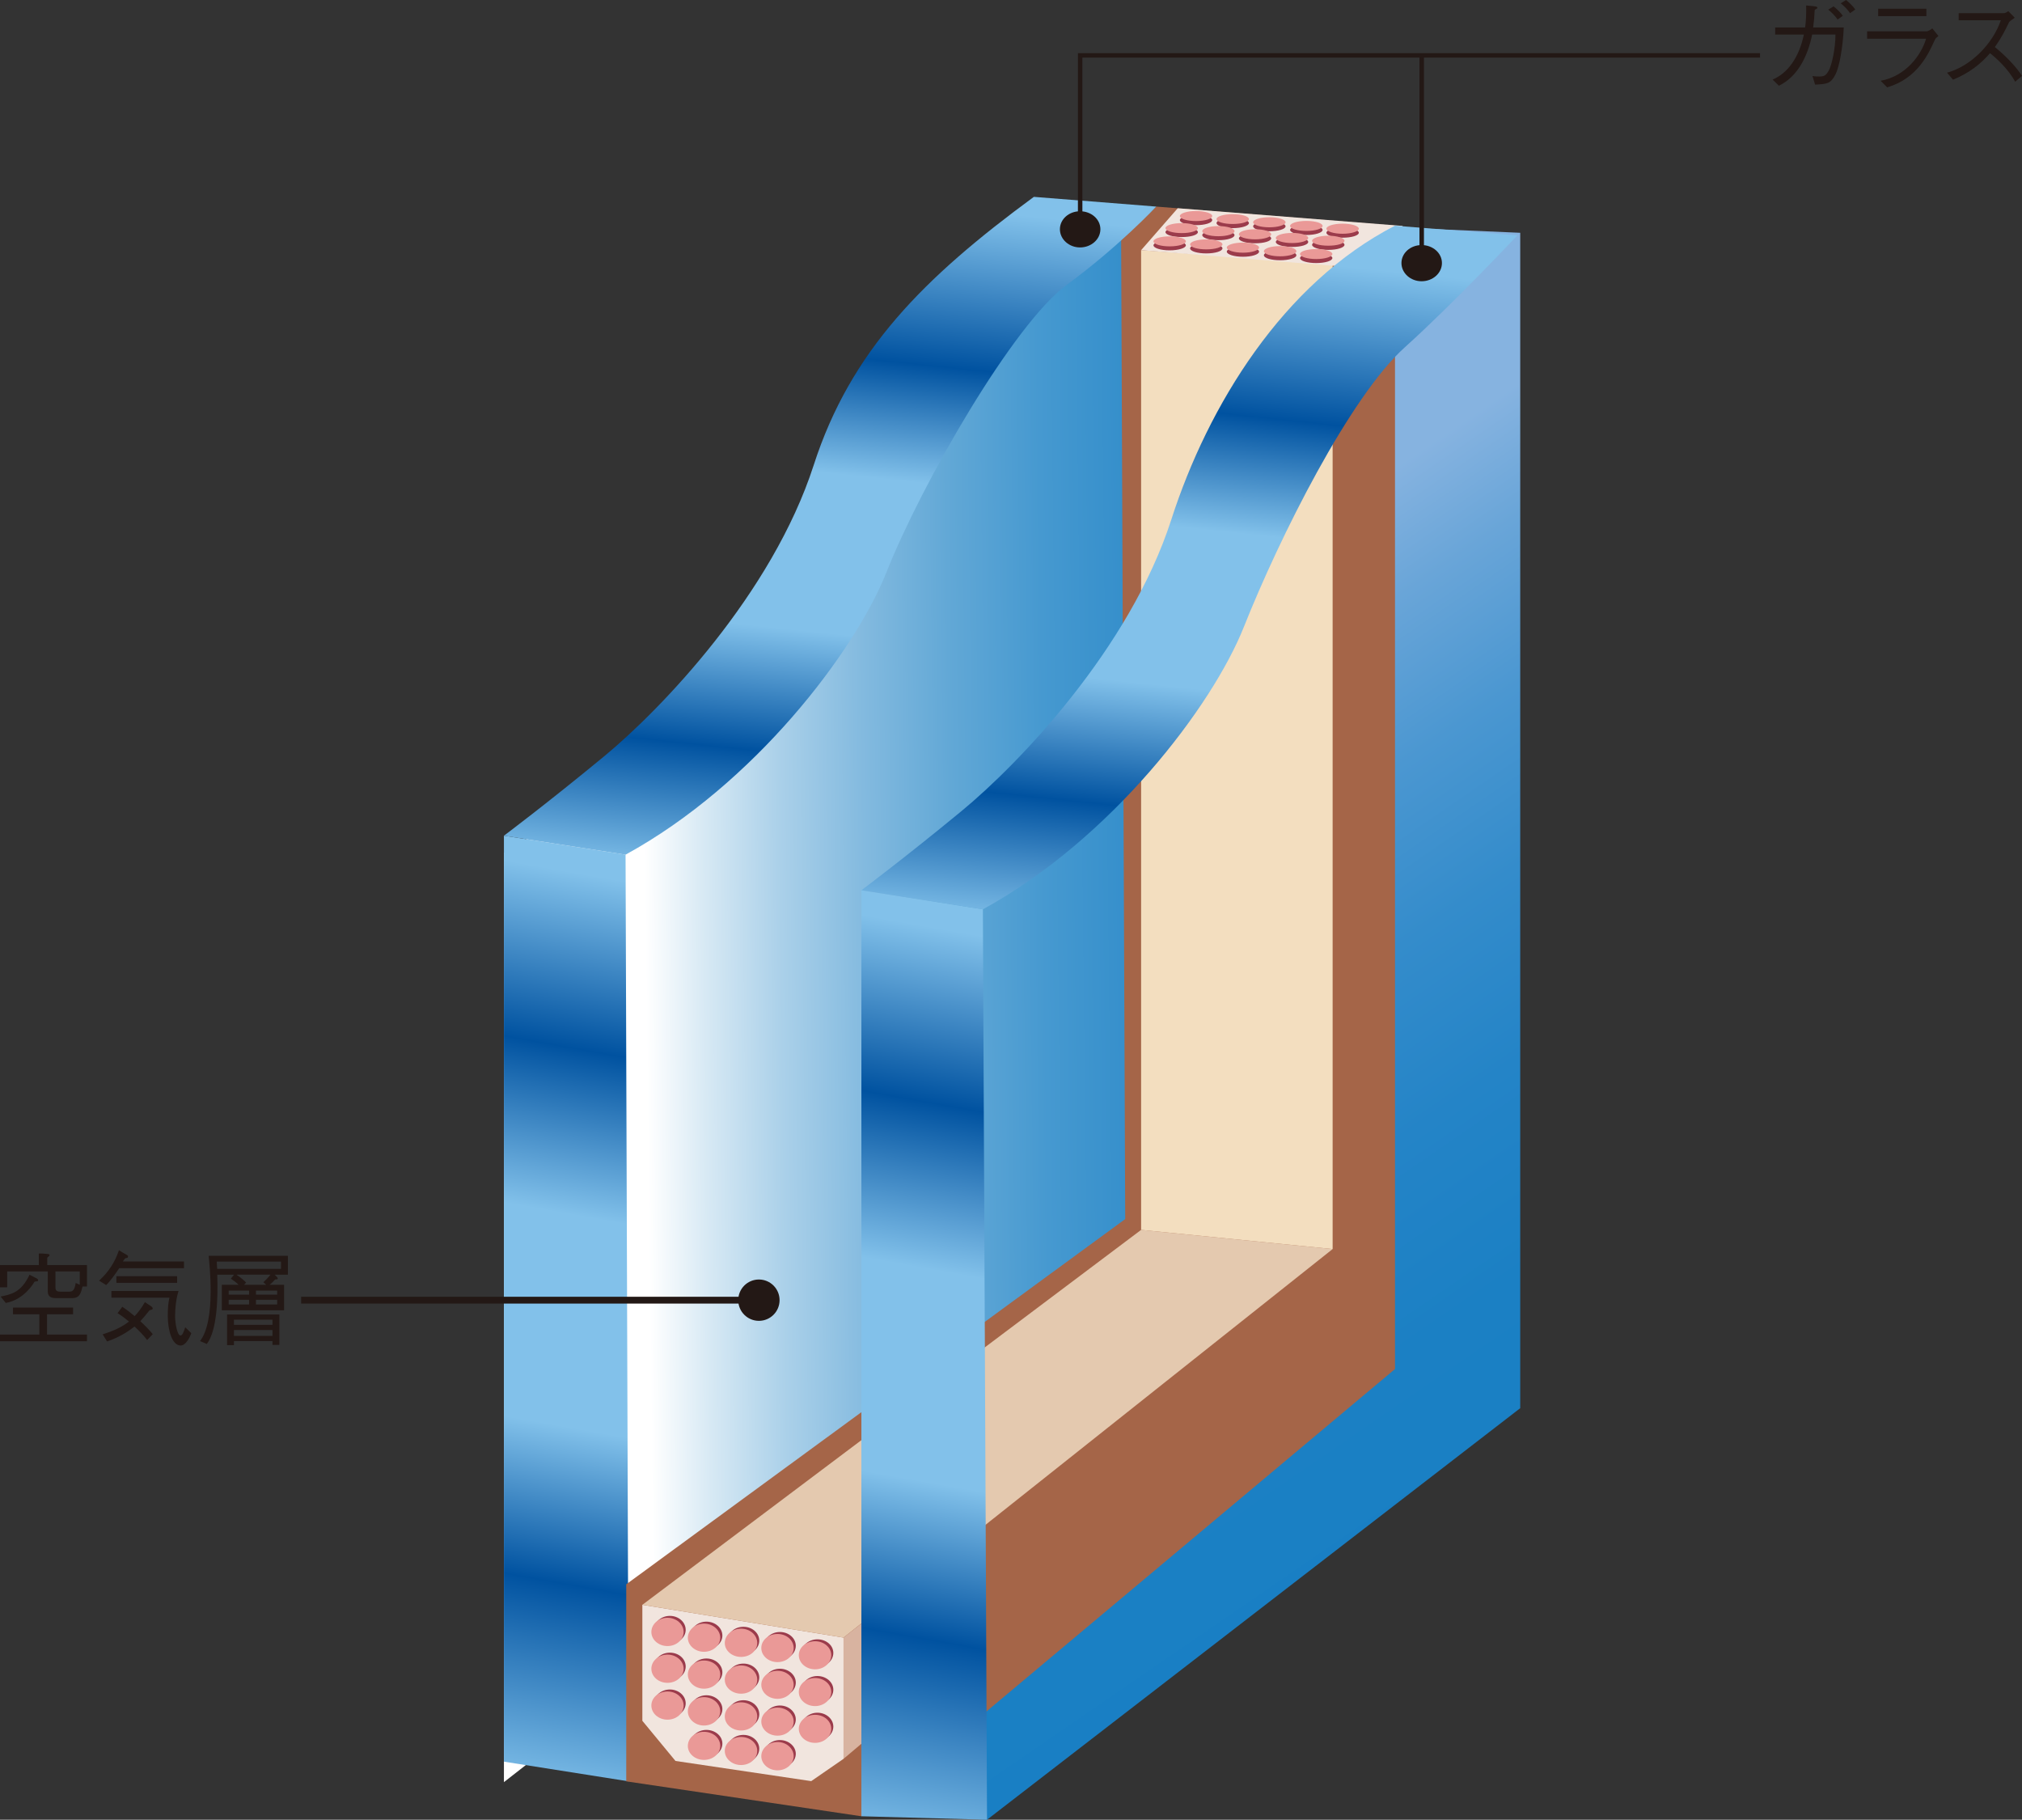
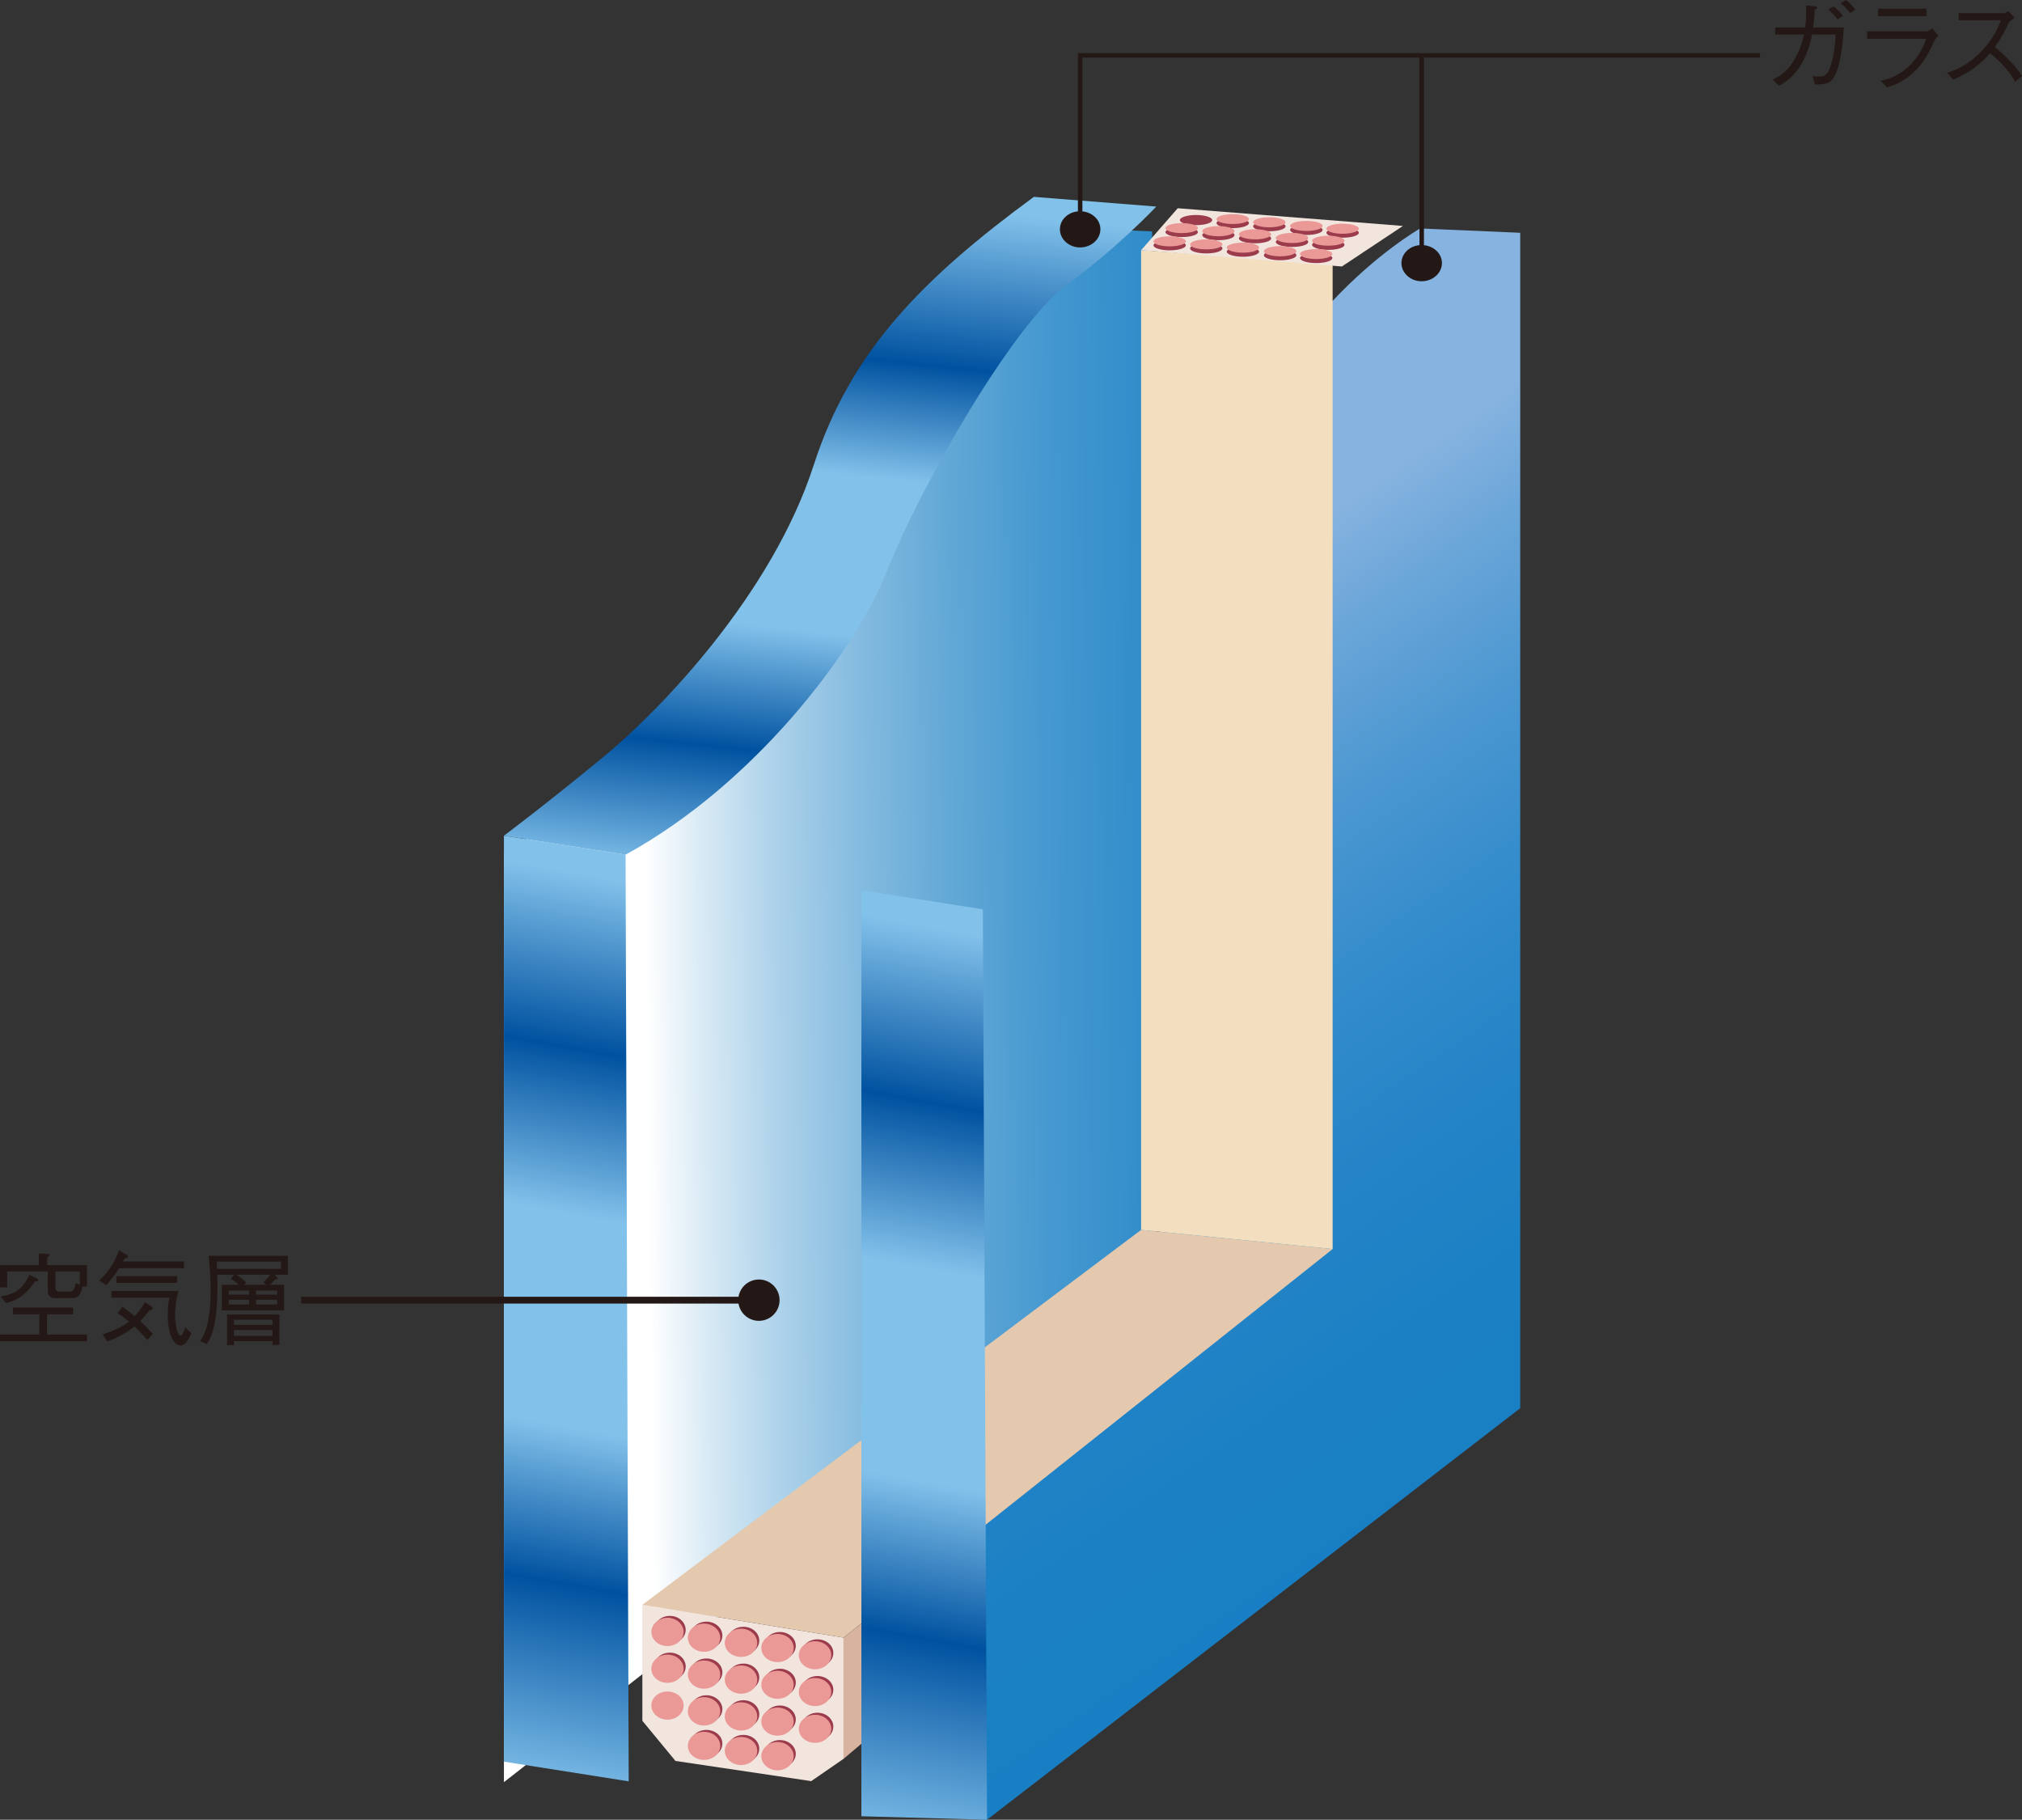
<svg xmlns="http://www.w3.org/2000/svg" xmlns:xlink="http://www.w3.org/1999/xlink" id="_レイヤー_2" data-name="レイヤー 2" viewBox="0 0 147.035 132.311">
  <rect x="0" y="0" width="147.035" height="132.311" fill="#333333" stroke="none" />
  <defs>
    <linearGradient id="linear-gradient" x1="-3924.215" y1="-4165.763" x2="-3807.453" y2="-4167.076" gradientTransform="translate(2720.795 2865.998) scale(.684 .67)" gradientUnits="userSpaceOnUse">
      <stop offset=".13" stop-color="#fff" />
      <stop offset=".184" stop-color="#d7e9f4" />
      <stop offset=".254" stop-color="#aad0e9" />
      <stop offset=".33" stop-color="#83badf" />
      <stop offset=".409" stop-color="#62a8d6" />
      <stop offset=".494" stop-color="#4699d0" />
      <stop offset=".586" stop-color="#328dca" />
      <stop offset=".688" stop-color="#2385c6" />
      <stop offset=".81" stop-color="#1a80c4" />
      <stop offset="1" stop-color="#187fc4" />
    </linearGradient>
    <linearGradient id="linear-gradient-2" x1="-3882.097" y1="-4206.931" x2="-3813.132" y2="-4108.554" gradientTransform="translate(2720.795 2864.559) scale(.684 .67)" gradientUnits="userSpaceOnUse">
      <stop offset=".13" stop-color="#86b3e0" />
      <stop offset=".228" stop-color="#69a5d8" />
      <stop offset=".353" stop-color="#4b97d1" />
      <stop offset=".487" stop-color="#348ccb" />
      <stop offset=".63" stop-color="#2484c7" />
      <stop offset=".79" stop-color="#1b80c4" />
      <stop offset="1" stop-color="#187fc4" />
    </linearGradient>
    <linearGradient id="linear-gradient-3" x1="-3908.774" y1="-4179.345" x2="-3926.46" y2="-4082.064" gradientTransform="translate(2720.795 2864.559) scale(.684 .67)" gradientUnits="userSpaceOnUse">
      <stop offset="0" stop-color="#82c1ea" />
      <stop offset=".19" stop-color="#0052a0" />
      <stop offset=".37" stop-color="#82c1ea" />
      <stop offset=".6" stop-color="#82c1ea" />
      <stop offset=".77" stop-color="#0052a0" />
      <stop offset="1" stop-color="#82c1ea" />
    </linearGradient>
    <linearGradient id="linear-gradient-4" x1="-3895.883" y1="-4177.691" x2="-3913.569" y2="-4080.41" gradientTransform="translate(2737.895 2867.408) scale(.684 .67)" xlink:href="#linear-gradient-3" />
    <linearGradient id="linear-gradient-5" x1="-3893.539" y1="-4179.243" x2="-3885.471" y2="-4253.867" xlink:href="#linear-gradient-3" />
    <linearGradient id="linear-gradient-6" x1="-3880.497" y1="-4177.565" x2="-3872.43" y2="-4252.179" gradientTransform="translate(2737.895 2867.408) scale(.684 .67)" xlink:href="#linear-gradient-3" />
  </defs>
  <g id="_レイヤー_2-2" data-name="レイヤー 2">
    <g>
      <g>
        <path d="M36.644,129.579V62.009c11.088-6.246,22.181-23.07,26.338-32.718,4.156-9.66,13.521-12.769,13.521-12.769l7.277.302v76.004l-47.135,36.75Z" style="fill: url(#linear-gradient);" />
        <path d="M71.774,132.311l-8.352-.531v-25.7l27.546-21.486V30.868s3.73-6.586,5.787-8.828c3.381-3.654,6.513-5.429,6.513-5.429l7.279.315v85.462l-38.773,29.923Z" style="fill: url(#linear-gradient-2);" />
        <polygon points="45.718 129.521 36.644 128.089 36.644 60.763 45.489 62.141 45.718 129.521" style="fill: url(#linear-gradient-3);" />
-         <polygon points="62.638 132.06 45.539 129.521 45.539 115.195 81.823 88.639 81.527 17.468 84.079 15.02 101.441 16.41 101.441 99.542 62.638 132.06" style="fill: #a56548;" />
        <polygon points="46.71 116.686 46.71 125.118 49.119 128.038 58.991 129.505 61.341 127.883 61.341 119.07 46.71 116.686" style="fill: #f1e5de;" />
        <polygon points="46.71 116.686 82.979 89.424 96.906 90.818 61.341 119.07 46.71 116.686" style="fill: #e4c9af;" />
        <polygon points="61.341 127.883 61.341 119.07 65.763 115.581 65.763 124.151 61.341 127.883" style="fill: #d8b3a0;" />
        <polygon points="71.774 132.311 62.638 132.06 62.638 64.731 71.473 66.115 71.774 132.311" style="fill: url(#linear-gradient-4);" />
        <polygon points="82.979 89.424 82.979 18.19 96.906 19.188 96.906 90.818 82.979 89.424" style="fill: #f3debf;" />
        <path d="M84.079,15.02l-8.899-.707c-8.013,5.886-13.322,11.179-16.01,19.508-3.02,9.354-11.091,17.753-15.248,21.178-4.159,3.43-7.277,5.764-7.277,5.764l8.845,1.379c9.345-5.111,16.679-14.77,18.968-20.528,2.596-6.541,9.265-18.065,13.076-20.874,3.817-2.798,6.546-5.719,6.546-5.719Z" style="fill: url(#linear-gradient-5);" />
        <polygon points="82.979 18.19 85.641 15.141 102.018 16.428 97.579 19.376 82.979 18.19" style="fill: #f1e5de;" />
-         <path d="M110.335,17.116l-8.894-.706c-8.127,4.179-13.589,13.051-16.272,21.387-3.023,9.359-11.096,17.753-15.252,21.178-4.154,3.423-7.279,5.756-7.279,5.756l8.836,1.384c9.35-5.116,16.684-14.77,18.976-20.531,2.601-6.543,7.717-16.745,11.699-20.328,3.481-3.127,8.187-8.14,8.187-8.14Z" style="fill: url(#linear-gradient-6);" />
        <g>
          <path d="M48.713,119.496c.636,0,1.149-.447,1.149-.99,0-.559-.513-1.016-1.149-1.016-.635,0-1.153.457-1.153,1.016,0,.543.518.99,1.153.99Z" style="fill: #9b3b4b;" />
          <path d="M48.539,119.684c.642,0,1.173-.46,1.173-1.023,0-.571-.531-1.033-1.173-1.033-.651,0-1.173.462-1.173,1.033,0,.564.522,1.023,1.173,1.023Z" style="fill: #ea9997;" />
        </g>
        <g>
-           <path d="M51.37,119.918c.635,0,1.16-.444,1.16-.993,0-.569-.526-1.016-1.16-1.016-.631,0-1.154.447-1.154,1.016,0,.548.523.993,1.154.993Z" style="fill: #9b3b4b;" />
+           <path d="M51.37,119.918c.635,0,1.16-.444,1.16-.993,0-.569-.526-1.016-1.16-1.016-.631,0-1.154.447-1.154,1.016,0,.548.523.993,1.154.993" style="fill: #9b3b4b;" />
          <path d="M51.19,120.101c.656,0,1.184-.462,1.184-1.018,0-.564-.528-1.031-1.184-1.031-.641,0-1.172.467-1.172,1.031,0,.556.531,1.018,1.172,1.018Z" style="fill: #ea9997;" />
        </g>
        <g>
          <path d="M54.062,120.296c.635,0,1.15-.452,1.15-1.01,0-.554-.515-1.003-1.15-1.003-.648,0-1.153.449-1.153,1.003,0,.559.505,1.01,1.153,1.01Z" style="fill: #9b3b4b;" />
          <path d="M53.888,120.474c.655,0,1.177-.452,1.177-1.013,0-.574-.522-1.041-1.177-1.041-.654,0-1.184.467-1.184,1.041,0,.561.531,1.013,1.184,1.013Z" style="fill: #ea9997;" />
        </g>
        <g>
          <path d="M56.714,120.672c.632,0,1.154-.452,1.154-1.011,0-.551-.522-1-1.154-1-.632,0-1.155.449-1.155,1,0,.559.523,1.011,1.155,1.011Z" style="fill: #9b3b4b;" />
          <path d="M56.537,120.852c.651,0,1.177-.457,1.177-1.026,0-.574-.526-1.021-1.177-1.021-.648,0-1.177.447-1.177,1.021,0,.569.529,1.026,1.177,1.026Z" style="fill: #ea9997;" />
        </g>
        <g>
          <path d="M48.713,122.18c.636,0,1.149-.457,1.149-1.008,0-.564-.513-1.008-1.149-1.008-.635,0-1.153.444-1.153,1.008,0,.551.518,1.008,1.153,1.008Z" style="fill: #9b3b4b;" />
          <path d="M48.539,122.358c.642,0,1.173-.452,1.173-1.026,0-.564-.531-1.026-1.173-1.026-.651,0-1.173.462-1.173,1.026,0,.574.522,1.026,1.173,1.026Z" style="fill: #ea9997;" />
        </g>
        <g>
          <path d="M51.37,122.599c.635,0,1.16-.454,1.16-1.005,0-.561-.526-1.006-1.16-1.006-.631,0-1.154.444-1.154,1.006,0,.551.523,1.005,1.154,1.005Z" style="fill: #9b3b4b;" />
          <path d="M51.19,122.784c.656,0,1.184-.462,1.184-1.028,0-.574-.528-1.021-1.184-1.021-.641,0-1.172.447-1.172,1.021,0,.566.531,1.028,1.172,1.028Z" style="fill: #ea9997;" />
        </g>
        <g>
          <path d="M54.062,122.97c.635,0,1.15-.449,1.15-1.006,0-.551-.515-1.005-1.15-1.005-.648,0-1.153.454-1.153,1.005,0,.556.505,1.006,1.153,1.006Z" style="fill: #9b3b4b;" />
          <path d="M53.888,123.148c.655,0,1.177-.449,1.177-1.021,0-.566-.522-1.033-1.177-1.033-.654,0-1.184.467-1.184,1.033,0,.571.531,1.021,1.184,1.021Z" style="fill: #ea9997;" />
        </g>
        <g>
          <path d="M56.714,123.346c.632,0,1.154-.444,1.154-1.008,0-.553-.522-1.005-1.154-1.005-.632,0-1.155.452-1.155,1.005,0,.564.523,1.008,1.155,1.008Z" style="fill: #9b3b4b;" />
          <path d="M56.537,123.521c.651,0,1.177-.452,1.177-1.023,0-.564-.526-1.016-1.177-1.016-.648,0-1.177.452-1.177,1.016,0,.571.529,1.023,1.177,1.023Z" style="fill: #ea9997;" />
        </g>
        <g>
-           <path d="M48.713,124.844c.636,0,1.149-.447,1.149-.998s-.513-1.003-1.149-1.003c-.635,0-1.153.452-1.153,1.003s.518.998,1.153.998Z" style="fill: #9b3b4b;" />
          <path d="M48.539,125.037c.642,0,1.173-.457,1.173-1.031,0-.569-.531-1.018-1.173-1.018-.651,0-1.173.449-1.173,1.018,0,.574.522,1.031,1.173,1.031Z" style="fill: #ea9997;" />
        </g>
        <g>
          <path d="M51.37,125.27c.635,0,1.16-.449,1.16-.998,0-.561-.526-1.01-1.16-1.01-.631,0-1.154.449-1.154,1.01,0,.548.523.998,1.154.998Z" style="fill: #9b3b4b;" />
          <path d="M51.19,125.463c.656,0,1.184-.467,1.184-1.033,0-.566-.528-1.031-1.184-1.031-.641,0-1.172.465-1.172,1.031,0,.566.531,1.033,1.172,1.033Z" style="fill: #ea9997;" />
        </g>
        <g>
          <path d="M54.062,125.643c.635,0,1.15-.449,1.15-1.005,0-.556-.515-1.016-1.15-1.016-.648,0-1.153.46-1.153,1.016,0,.556.505,1.005,1.153,1.005Z" style="fill: #9b3b4b;" />
          <path d="M53.888,125.824c.655,0,1.177-.452,1.177-1.023,0-.566-.522-1.026-1.177-1.026-.654,0-1.184.46-1.184,1.026,0,.571.531,1.023,1.184,1.023Z" style="fill: #ea9997;" />
        </g>
        <g>
          <path d="M56.714,126.014c.632,0,1.154-.444,1.154-.995,0-.556-.522-1.013-1.154-1.013-.632,0-1.155.457-1.155,1.013,0,.551.523.995,1.155.995Z" style="fill: #9b3b4b;" />
          <path d="M56.537,126.199c.651,0,1.177-.454,1.177-1.026,0-.564-.526-1.013-1.177-1.013-.648,0-1.177.449-1.177,1.013,0,.571.529,1.026,1.177,1.026Z" style="fill: #ea9997;" />
        </g>
        <g>
          <path d="M59.44,121.19c.64,0,1.158-.447,1.158-1.005,0-.554-.518-.99-1.158-.99-.628,0-1.151.437-1.151.99,0,.559.523,1.005,1.151,1.005Z" style="fill: #9b3b4b;" />
          <path d="M59.271,121.375c.646,0,1.177-.462,1.177-1.028,0-.561-.531-1.013-1.177-1.013-.656,0-1.184.452-1.184,1.013,0,.566.528,1.028,1.184,1.028Z" style="fill: #ea9997;" />
        </g>
        <g>
          <path d="M59.44,123.864c.64,0,1.158-.444,1.158-1.006,0-.546-.518-.995-1.158-.995-.628,0-1.151.449-1.151.995,0,.561.523,1.006,1.151,1.006Z" style="fill: #9b3b4b;" />
          <path d="M59.271,124.049c.646,0,1.177-.46,1.177-1.023,0-.569-.531-1.018-1.177-1.018-.656,0-1.184.449-1.184,1.018,0,.564.528,1.023,1.184,1.023Z" style="fill: #ea9997;" />
        </g>
        <g>
          <path d="M59.44,126.547c.64,0,1.158-.46,1.158-1.005,0-.556-.518-1.011-1.158-1.011-.628,0-1.151.454-1.151,1.011,0,.546.523,1.005,1.151,1.005Z" style="fill: #9b3b4b;" />
          <path d="M59.271,126.723c.646,0,1.177-.46,1.177-1.023,0-.561-.531-1.018-1.177-1.018-.656,0-1.184.457-1.184,1.018,0,.564.528,1.023,1.184,1.023Z" style="fill: #ea9997;" />
        </g>
        <g>
          <path d="M51.37,127.774c.635,0,1.16-.432,1.16-1,0-.553-.526-.993-1.16-.993-.631,0-1.154.439-1.154.993,0,.569.523,1,1.154,1Z" style="fill: #9b3b4b;" />
          <path d="M51.19,127.962c.656,0,1.184-.452,1.184-1.013,0-.581-.528-1.031-1.184-1.031-.641,0-1.172.449-1.172,1.031,0,.561.531,1.013,1.172,1.013Z" style="fill: #ea9997;" />
        </g>
        <g>
          <path d="M54.062,128.16c.635,0,1.15-.46,1.15-1.016,0-.546-.515-1-1.15-1-.648,0-1.153.454-1.153,1,0,.556.505,1.016,1.153,1.016Z" style="fill: #9b3b4b;" />
          <path d="M53.888,128.335c.655,0,1.177-.46,1.177-1.033,0-.559-.522-1.008-1.177-1.008-.654,0-1.184.449-1.184,1.008,0,.574.531,1.033,1.184,1.033Z" style="fill: #ea9997;" />
        </g>
        <g>
          <path d="M56.714,128.53c.632,0,1.154-.46,1.154-1.013,0-.543-.522-.998-1.154-.998-.632,0-1.155.454-1.155.998,0,.554.523,1.013,1.155,1.013Z" style="fill: #9b3b4b;" />
          <path d="M56.537,128.721c.651,0,1.177-.465,1.177-1.033,0-.561-.526-1.028-1.177-1.028-.648,0-1.177.467-1.177,1.028,0,.569.529,1.033,1.177,1.033Z" style="fill: #ea9997;" />
        </g>
        <g>
          <path d="M86.971,16.372c.651,0,1.178-.163,1.178-.373,0-.196-.527-.367-1.178-.367-.64,0-1.173.171-1.173.367,0,.211.533.373,1.173.373Z" style="fill: #9b3b4b;" />
-           <path d="M86.971,16.073c.651,0,1.178-.16,1.178-.371,0-.188-.527-.361-1.178-.361-.64,0-1.173.173-1.173.361,0,.211.533.371,1.173.371Z" style="fill: #ea9997;" />
        </g>
        <g>
          <path d="M89.638,16.588c.646,0,1.181-.169,1.181-.366,0-.211-.534-.368-1.181-.368-.649,0-1.174.157-1.174.368,0,.197.526.366,1.174.366Z" style="fill: #9b3b4b;" />
          <path d="M89.638,16.286c.646,0,1.181-.154,1.181-.358,0-.197-.534-.359-1.181-.359-.649,0-1.174.163-1.174.359,0,.204.526.358,1.174.358Z" style="fill: #ea9997;" />
        </g>
        <g>
          <path d="M92.3,16.814c.645,0,1.182-.152,1.182-.361,0-.201-.537-.363-1.182-.363-.644,0-1.174.163-1.174.363,0,.208.531.361,1.174.361Z" style="fill: #9b3b4b;" />
          <path d="M92.3,16.527c.645,0,1.182-.163,1.182-.369,0-.197-.537-.363-1.182-.363-.644,0-1.174.166-1.174.363,0,.207.531.369,1.174.369Z" style="fill: #ea9997;" />
        </g>
        <g>
          <path d="M95.004,17.086c.646,0,1.172-.17,1.172-.367,0-.204-.526-.367-1.172-.367-.659,0-1.19.163-1.19.367,0,.197.531.367,1.19.367Z" style="fill: #9b3b4b;" />
          <path d="M95.004,16.791c.646,0,1.172-.163,1.172-.363,0-.203-.526-.366-1.172-.366-.659,0-1.19.163-1.19.366,0,.201.531.363,1.19.363Z" style="fill: #ea9997;" />
        </g>
        <g>
          <path d="M97.628,17.283c.65,0,1.182-.159,1.182-.359,0-.204-.532-.367-1.182-.367s-1.173.163-1.173.367c0,.201.523.359,1.173.359Z" style="fill: #9b3b4b;" />
          <path d="M97.628,16.997c.65,0,1.182-.173,1.182-.368,0-.201-.532-.366-1.182-.366s-1.173.165-1.173.366c0,.196.523.368,1.173.368Z" style="fill: #ea9997;" />
        </g>
        <g>
          <path d="M85.933,17.236c.654,0,1.174-.157,1.174-.358,0-.203-.521-.363-1.174-.363-.646,0-1.182.16-1.182.363,0,.201.536.358,1.182.358Z" style="fill: #9b3b4b;" />
          <path d="M85.933,16.949c.654,0,1.174-.163,1.174-.361,0-.203-.521-.366-1.174-.366-.646,0-1.182.163-1.182.366,0,.198.536.361,1.182.361Z" style="fill: #ea9997;" />
        </g>
        <g>
          <path d="M88.599,17.464c.644,0,1.172-.163,1.172-.373,0-.188-.528-.359-1.172-.359-.655,0-1.173.171-1.173.359,0,.211.518.373,1.173.373Z" style="fill: #9b3b4b;" />
          <path d="M88.599,17.177c.644,0,1.172-.168,1.172-.373,0-.197-.528-.366-1.172-.366-.655,0-1.173.169-1.173.366,0,.206.518.373,1.173.373Z" style="fill: #ea9997;" />
        </g>
        <g>
          <path d="M91.268,17.69c.646,0,1.169-.159,1.169-.355,0-.206-.523-.371-1.169-.371-.656,0-1.178.165-1.178.371,0,.197.522.355,1.178.355Z" style="fill: #9b3b4b;" />
          <path d="M91.268,17.403c.646,0,1.169-.168,1.169-.366,0-.203-.523-.369-1.169-.369-.656,0-1.178.166-1.178.369,0,.198.522.366,1.178.366Z" style="fill: #ea9997;" />
        </g>
        <g>
          <path d="M93.957,17.955c.654,0,1.173-.159,1.173-.364,0-.203-.519-.368-1.173-.368-.644,0-1.182.165-1.182.368,0,.206.538.364,1.182.364Z" style="fill: #9b3b4b;" />
          <path d="M93.957,17.672c.654,0,1.173-.166,1.173-.367,0-.207-.519-.369-1.173-.369-.644,0-1.182.163-1.182.369,0,.201.538.367,1.182.367Z" style="fill: #ea9997;" />
        </g>
        <g>
          <path d="M96.589,18.169c.649,0,1.179-.169,1.179-.367,0-.211-.531-.369-1.179-.369-.648,0-1.176.159-1.176.369,0,.198.528.367,1.176.367Z" style="fill: #9b3b4b;" />
          <path d="M96.589,17.865c.649,0,1.179-.155,1.179-.359,0-.194-.531-.367-1.179-.367-.648,0-1.176.173-1.176.367,0,.204.528.359,1.176.359Z" style="fill: #ea9997;" />
        </g>
        <g>
          <path d="M85.051,18.203c.65,0,1.182-.168,1.182-.366,0-.194-.532-.353-1.182-.353-.644,0-1.173.159-1.173.353,0,.198.53.366,1.173.366Z" style="fill: #9b3b4b;" />
          <path d="M85.051,17.914c.65,0,1.182-.163,1.182-.363,0-.203-.532-.366-1.182-.366-.644,0-1.173.163-1.173.366,0,.201.53.363,1.173.363Z" style="fill: #ea9997;" />
        </g>
        <g>
          <path d="M87.72,18.426c.653,0,1.173-.163,1.173-.369,0-.201-.521-.367-1.173-.367-.656,0-1.177.166-1.177.367,0,.207.521.369,1.177.369Z" style="fill: #9b3b4b;" />
          <path d="M87.72,18.131c.653,0,1.173-.156,1.173-.367,0-.188-.521-.36-1.173-.36-.656,0-1.177.173-1.177.36,0,.211.521.367,1.177.367Z" style="fill: #ea9997;" />
        </g>
        <g>
          <path d="M90.387,18.669c.644,0,1.169-.171,1.169-.372,0-.206-.526-.368-1.169-.368-.648,0-1.178.163-1.178.368,0,.201.531.372,1.178.372Z" style="fill: #9b3b4b;" />
          <path d="M90.387,18.373c.644,0,1.169-.17,1.169-.373,0-.198-.526-.361-1.169-.361-.648,0-1.178.163-1.178.361,0,.203.531.373,1.178.373Z" style="fill: #ea9997;" />
        </g>
        <g>
          <path d="M93.086,18.924c.64,0,1.183-.163,1.183-.363,0-.208-.543-.371-1.183-.371-.654,0-1.179.163-1.179.371,0,.201.526.363,1.179.363Z" style="fill: #9b3b4b;" />
          <path d="M93.086,18.637c.64,0,1.183-.169,1.183-.366,0-.215-.543-.377-1.183-.377-.654,0-1.179.163-1.179.377,0,.197.526.366,1.179.366Z" style="fill: #ea9997;" />
        </g>
        <g>
          <path d="M95.713,19.127c.649,0,1.174-.163,1.174-.363,0-.203-.526-.369-1.174-.369-.651,0-1.177.166-1.177.369,0,.201.526.363,1.177.363Z" style="fill: #9b3b4b;" />
          <path d="M95.713,18.835c.649,0,1.174-.166,1.174-.367,0-.197-.526-.359-1.174-.359-.651,0-1.177.163-1.177.359,0,.201.526.367,1.177.367Z" style="fill: #ea9997;" />
        </g>
        <g>
          <path d="M131.265,1.997c.066-.479.088-1.039.073-1.599l.465.044c.096.015.354.015.354.118,0,.103-.199.103-.199.191-.015.405-.052.833-.11,1.245h2.226c-.059,1.408-.316,2.867-.604,3.42-.346.678-.619.692-1.481.737l-.191-.627c.214.037.384.037.486.037.391,0,.502-.089.7-.435.199-.347.486-1.548.486-2.617h-1.694c-.317,1.562-1.047,3.059-2.418,3.723l-.457-.45c1.091-.457,1.924-1.599,2.271-3.272h-2.086v-.516h2.182ZM133.336.464c.221.17.545.487.67.686l-.383.273c-.147-.244-.486-.575-.678-.723l.391-.236ZM134.242,0c.221.177.545.494.671.692l-.384.266c-.14-.235-.486-.575-.678-.715l.391-.243Z" style="fill: #231815;" />
          <path d="M135.772,2.815v-.538h4.333c.089,0,.317-.125.405-.214l.45.553c-.118.096-.214.17-.258.272-.457,1.003-1.246,2.809-3.472,3.464l-.479-.479c1.821-.324,2.956-1.857,3.31-3.059h-4.289ZM140.084,1.172h-3.509v-.538h3.509v.538Z" style="fill: #231815;" />
          <path d="M146.505,1.29c-.162.117-.376.25-.42.346-.303.634-.612,1.217-1.024,1.784.817.663,1.584,1.474,1.975,2.101l-.501.42c-.516-.958-1.415-1.754-1.828-2.071-.67.781-1.525,1.452-2.689,1.924l-.436-.509c1.688-.449,3.317-2.063,3.914-3.811h-3.066v-.516h3.28c.088,0,.191-.052.331-.147l.465.479Z" style="fill: #231815;" />
        </g>
        <g>
          <path d="M78.538,17.991c.818,0,1.48-.594,1.48-1.323,0-.731-.663-1.308-1.48-1.308-.804,0-1.464.576-1.464,1.308,0,.729.66,1.323,1.464,1.323Z" style="fill: #231815;" />
          <path d="M103.374,20.45c.818,0,1.48-.594,1.48-1.323,0-.731-.663-1.308-1.48-1.308-.804,0-1.464.576-1.464,1.308,0,.729.66,1.323,1.464,1.323Z" style="fill: #231815;" />
        </g>
      </g>
      <polyline points="78.546 16.676 78.546 4.027 127.985 4.027" style="fill: none; stroke: #231815; stroke-width: .325px;" />
      <line x1="103.383" y1="19.135" x2="103.383" y2="4.027" style="fill: none; stroke: #231815; stroke-width: .325px;" />
      <g>
        <g>
          <path d="M2.823,91.14c.25.008.347,0,.494.022.154.015.287.008.287.096,0,.096-.17.126-.17.229v.494h2.89v1.562h-.324c-.104.412-.178.84-.73.84h-1.23c-.376,0-.567-.147-.567-.501v-1.438H.523v1.157h-.523v-1.621h2.823v-.841ZM3.42,97.036h2.904v.486H0v-.486h2.86v-1.474H.943v-.487h4.371v.487h-1.895v1.474ZM.045,94.272c.759-.162,1.488-.28,2.101-1.585.154.081.31.162.405.207.096.036.272.132.214.229-.06.096-.229-.008-.288.117-.059.118-.759,1.268-2.056,1.496l-.376-.464ZM5.801,92.444h-1.769v1.113c0,.221.021.361.368.361h.619c.272,0,.405-.111.486-.634l.295.132v-.973Z" style="fill: #231815;" />
          <path d="M7.205,93.115c.655-.604,1.127-1.275,1.444-2.211.272.17.368.229.574.339.089.052.097.096.081.147-.021.133-.162.029-.25.155-.052.081-.081.125-.118.177h4.444v.486h-4.71c-.243.376-.707,1.01-.95,1.23l-.516-.324ZM7.463,97.021c.736-.236,1.363-.501,1.916-.929-.287-.243-.575-.457-.833-.611l.347-.465c.287.185.597.428.899.678.258-.265.508-.604.744-1.017.184.118.361.243.435.287.081.052.17.147.125.214-.036.066-.191.052-.25.125-.222.28-.42.523-.642.76.354.331.686.671.906.943l-.412.428c-.236-.317-.567-.664-.914-.98-.538.412-1.135.788-1.997,1.083l-.324-.516ZM13.911,96.933c-.096.288-.397.899-.773.899-.627,0-.937-1.113-.937-2.159,0-.612.037-.929.118-1.319h-4.216v-.486h4.879c-.191.604-.25,1.319-.25,1.82s.154,1.415.391,1.415c.147,0,.235-.266.346-.597l.442.427ZM8.465,92.791h4.415v.486h-4.415v-.486Z" style="fill: #231815;" />
          <path d="M15.798,92.681c.06,1.636,0,4.046-.759,5.041l-.494-.214c1.187-1.511.664-5.785.627-6.198h5.763v1.371h-.958l.17.177c.044.052.073.096.037.14-.029.045-.17.008-.192.045-.036.044-.279.31-.375.36v.015h1.039v1.851h-4.525v-1.851h1.216c-.066-.096-.435-.368-.56-.449l.235-.287h-1.224ZM20.434,92.261v-.531h-4.672c.007.185.021.317.029.531h4.643ZM19.814,97.788v-.28h-2.8v.295h-.502v-2.226h3.804v2.211h-.502ZM18.112,93.838h-1.481v.294h1.481v-.294ZM18.112,94.508h-1.481v.34h1.481v-.34ZM19.814,95.953h-2.8v.375h2.8v-.375ZM19.814,97.132v-.428h-2.8v.428h2.8ZM17.221,92.681v.021c.154.097.604.436.671.561l-.147.154h1.613l-.206-.184c.074-.06.42-.413.516-.553h-2.446ZM20.154,93.838h-1.541v.294h1.541v-.294ZM20.154,94.508h-1.541v.34h1.541v-.34Z" style="fill: #231815;" />
        </g>
        <g>
          <path d="M55.186,96.038c-.83,0-1.503-.674-1.503-1.503,0-.83.673-1.503,1.503-1.503.83,0,1.503.673,1.503,1.503,0,.829-.673,1.503-1.503,1.503Z" style="fill: #231815;" />
          <line x1="55.186" y1="94.535" x2="21.899" y2="94.535" style="fill: none; stroke: #231815; stroke-width: .496px;" />
        </g>
      </g>
    </g>
  </g>
</svg>